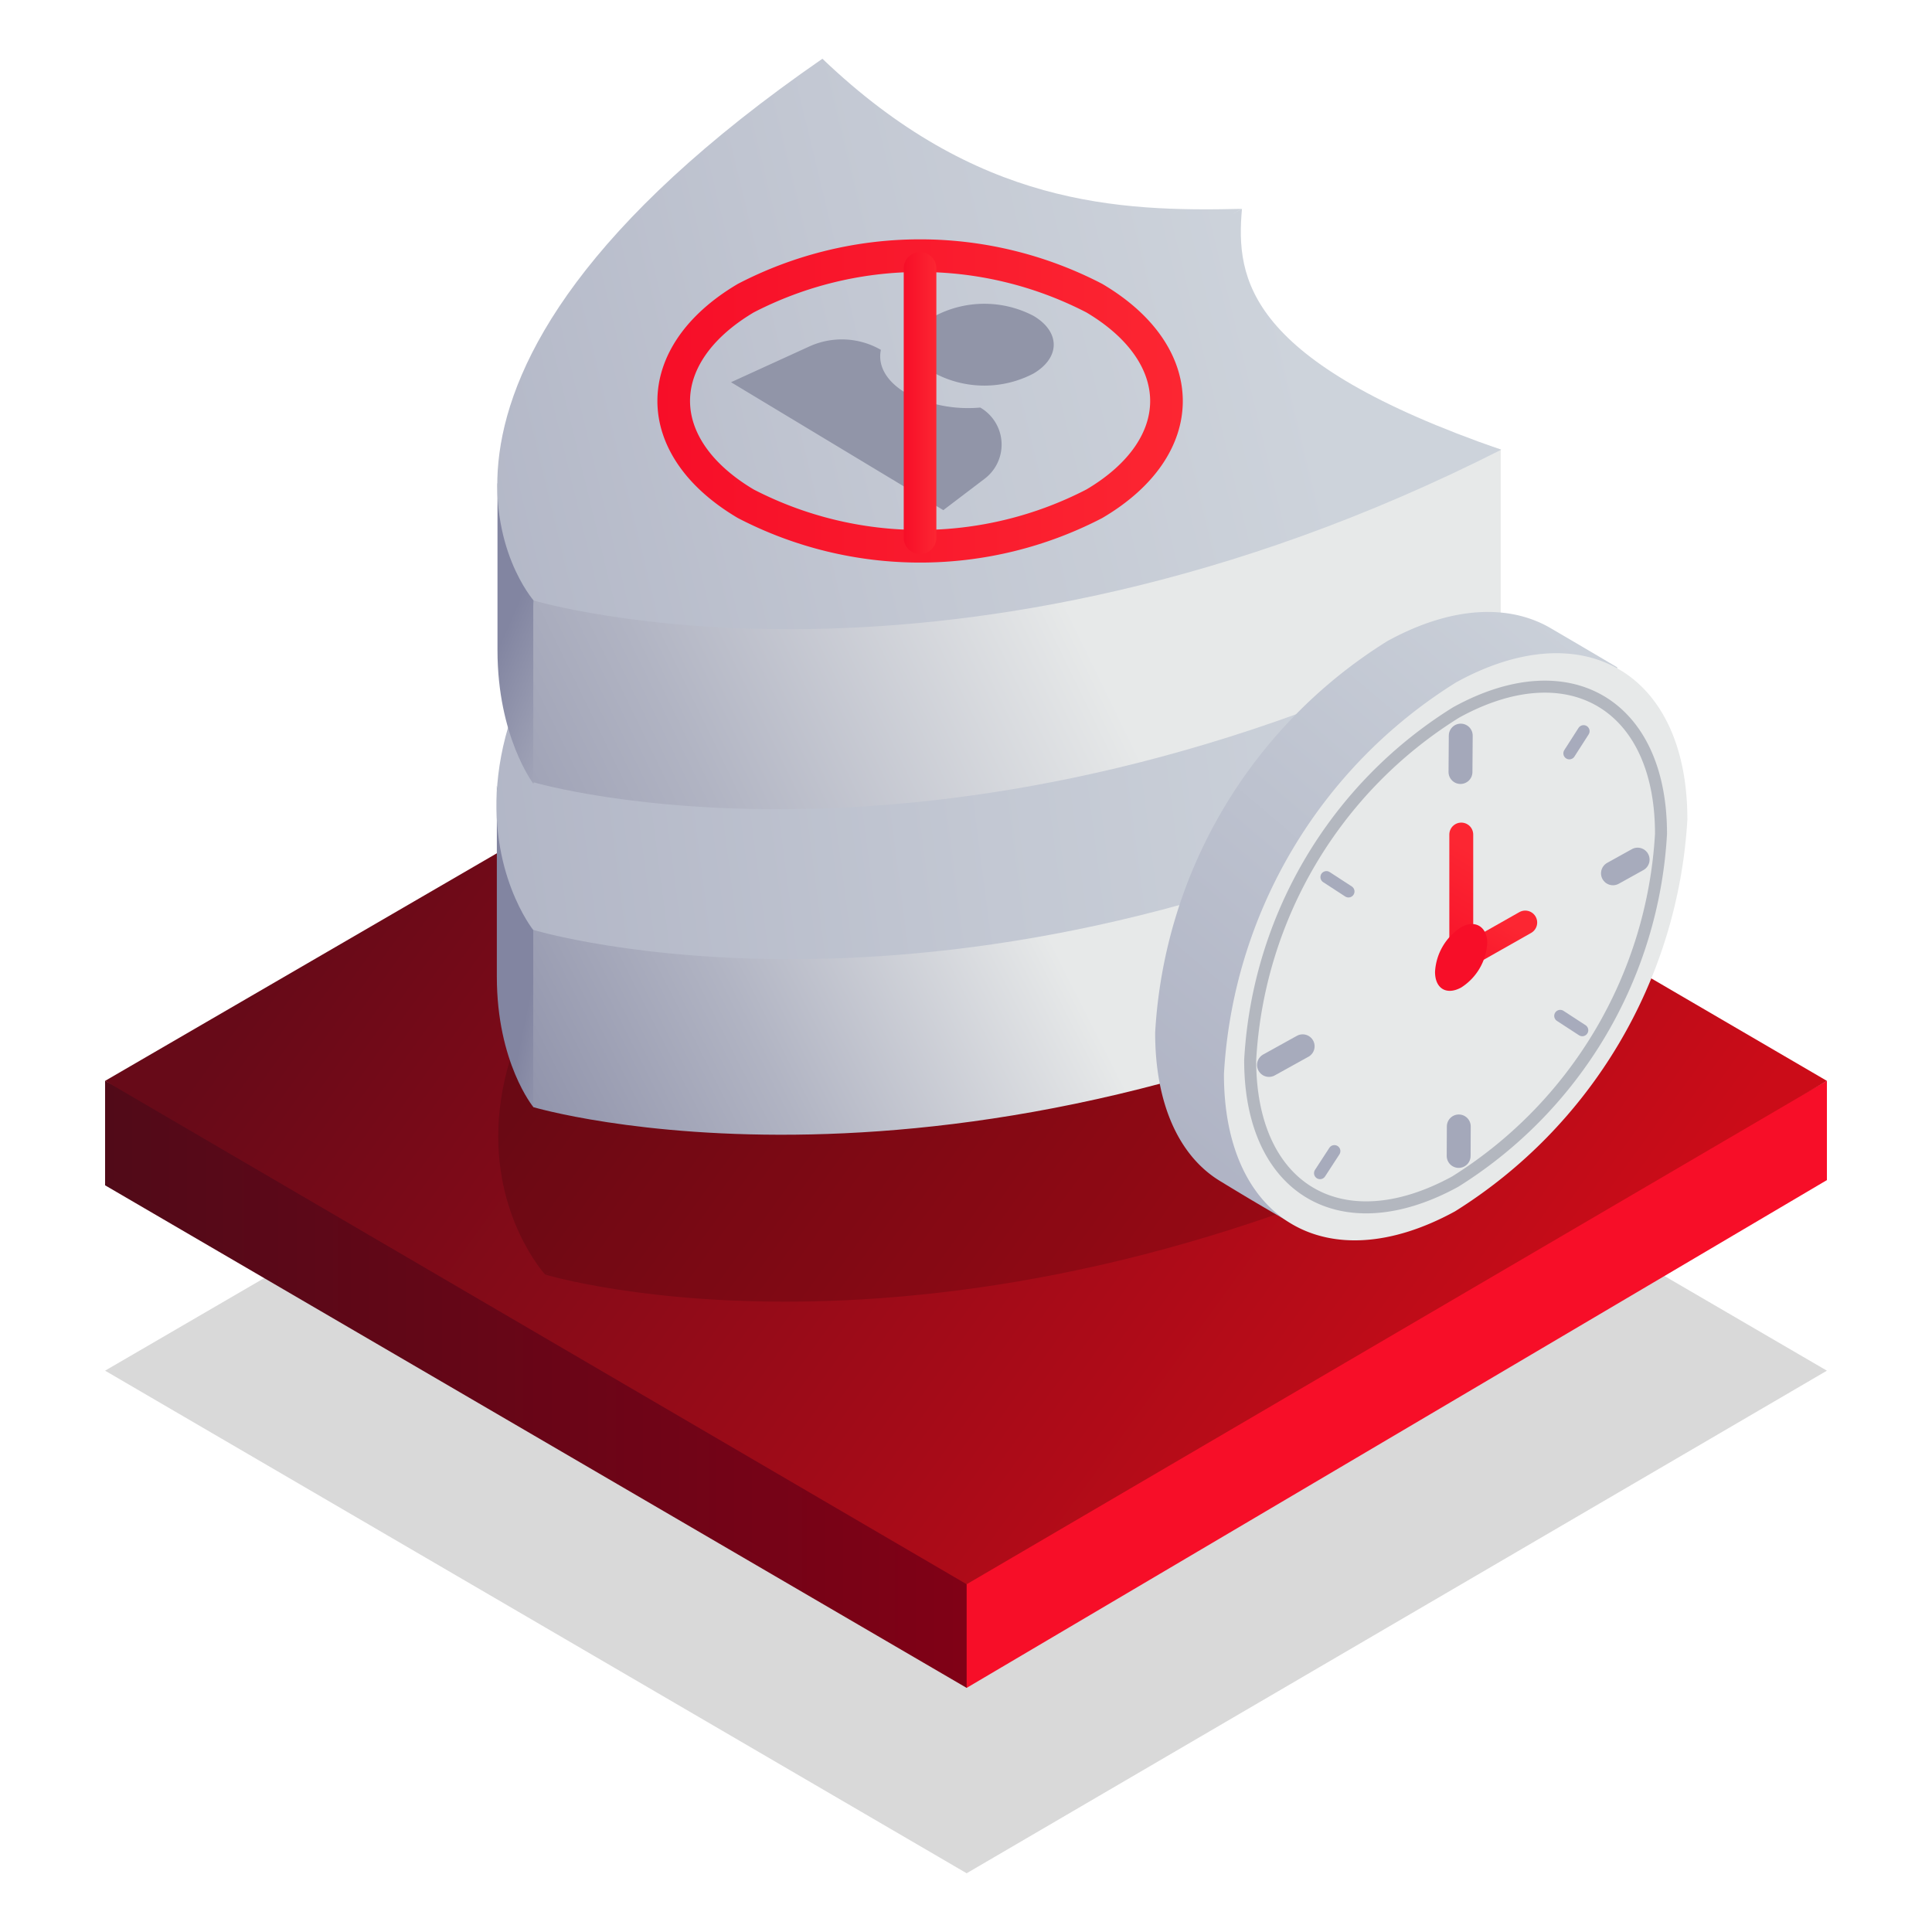
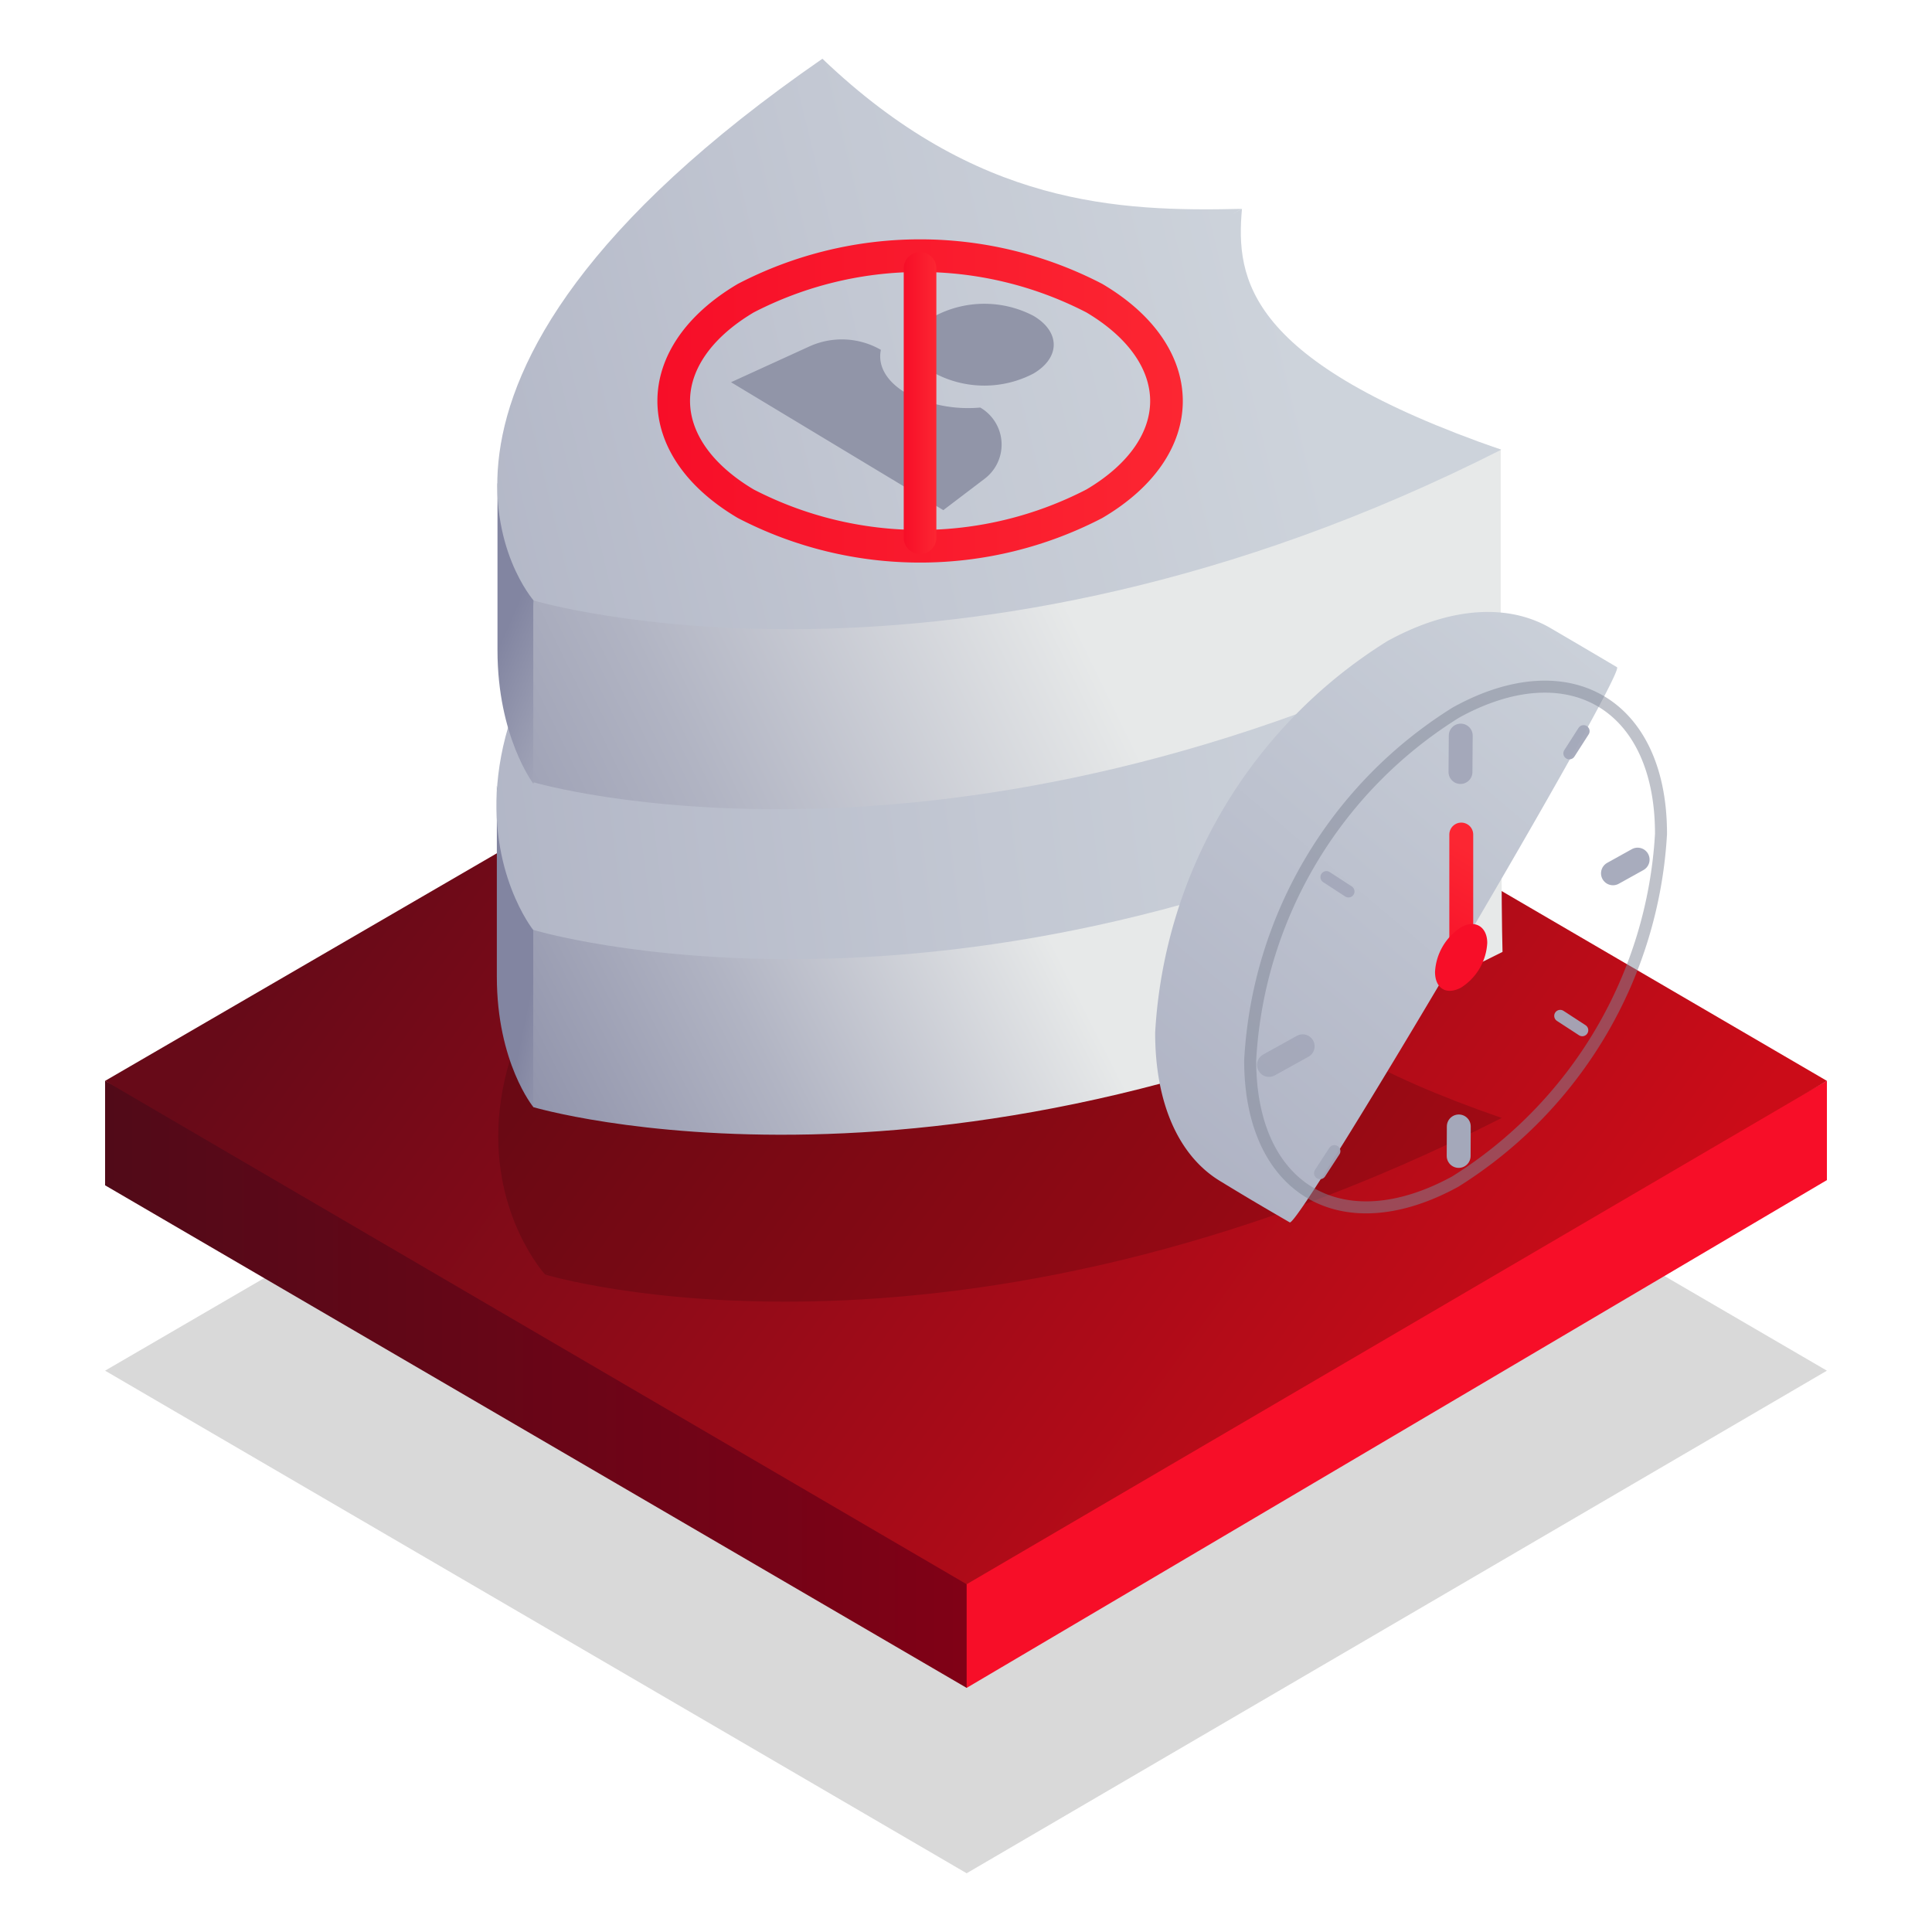
<svg xmlns="http://www.w3.org/2000/svg" xmlns:xlink="http://www.w3.org/1999/xlink" id="Warstwa_1" data-name="Warstwa 1" viewBox="0 0 148 148">
  <defs>
    <style>.cls-1{opacity:0.15;isolation:isolate;fill:url(#Gradient_bez_nazwy);}.cls-2{fill:url(#Gradient_bez_nazwy_2);}.cls-3{fill:url(#Gradient_bez_nazwy_3);}.cls-4{fill:url(#Gradient_bez_nazwy_4);}.cls-10,.cls-11,.cls-12,.cls-14,.cls-16,.cls-17,.cls-20,.cls-24,.cls-5,.cls-6,.cls-7,.cls-8,.cls-9{fill-rule:evenodd;}.cls-5{opacity:0.15;fill:url(#Gradient_bez_nazwy_61);}.cls-6{fill:url(#Gradient_bez_nazwy_260);}.cls-7{fill:url(#Gradient_bez_nazwy_255);}.cls-8{fill:url(#Gradient_bez_nazwy_253);}.cls-9{fill:url(#Gradient_bez_nazwy_233);}.cls-10{fill:url(#Gradient_bez_nazwy_258);}.cls-11{fill:url(#Gradient_bez_nazwy_254);}.cls-12,.cls-13{fill:#9195a8;}.cls-14,.cls-15,.cls-18,.cls-19,.cls-21,.cls-22,.cls-23,.cls-24{fill:none;stroke-linecap:round;stroke-linejoin:round;}.cls-14,.cls-15{stroke-width:2.5px;}.cls-14{stroke:url(#Gradient_bez_nazwy_112);}.cls-15{stroke:url(#Gradient_bez_nazwy_112-2);}.cls-16{fill:url(#Gradient_bez_nazwy_11);}.cls-17{fill:url(#Gradient_bez_nazwy_20);}.cls-18,.cls-19,.cls-21,.cls-23{stroke-width:1.83px;}.cls-18{stroke:url(#Gradient_bez_nazwy_112-3);}.cls-19{stroke:url(#Gradient_bez_nazwy_112-4);}.cls-20{fill:#f70e28;}.cls-21,.cls-22,.cls-23{stroke:#a4a8ba;}.cls-21,.cls-22{opacity:0.95;}.cls-22,.cls-24{stroke-width:0.92px;}.cls-24{stroke:#818696;opacity:0.5;}</style>
    <linearGradient id="Gradient_bez_nazwy" x1="114.7" y1="1132.3" x2="35.05" y2="1074.66" gradientTransform="translate(0 -997.84)" gradientUnits="userSpaceOnUse">
      <stop offset="0" />
      <stop offset="1" />
    </linearGradient>
    <linearGradient id="Gradient_bez_nazwy_2" x1="79.25" y1="1103.89" x2="8.05" y2="1103.89" gradientTransform="translate(0 -997.84)" gradientUnits="userSpaceOnUse">
      <stop offset="0" stop-color="#840016" />
      <stop offset="1" stop-color="#510a18" />
    </linearGradient>
    <linearGradient id="Gradient_bez_nazwy_3" x1="-132.84" y1="1103.89" x2="-131.68" y2="1103.89" gradientTransform="translate(0 -997.84)" gradientUnits="userSpaceOnUse">
      <stop offset="0" stop-color="#fc2632" />
      <stop offset="1" stop-color="#f70e28" />
    </linearGradient>
    <linearGradient id="Gradient_bez_nazwy_4" x1="114.67" y1="1110.08" x2="35.04" y2="1052.45" gradientTransform="translate(0 -997.84)" gradientUnits="userSpaceOnUse">
      <stop offset="0" stop-color="#cb0c18" />
      <stop offset="1" stop-color="#670a18" />
    </linearGradient>
    <linearGradient id="Gradient_bez_nazwy_61" x1="-2842.52" y1="76.58" x2="-2890.53" y2="122.61" gradientTransform="translate(2923.79)" gradientUnits="userSpaceOnUse">
      <stop offset="0" />
      <stop offset="1" />
    </linearGradient>
    <linearGradient id="Gradient_bez_nazwy_260" x1="-2867.31" y1="76.02" x2="-2882.53" y2="72.87" gradientTransform="translate(2923.79)" gradientUnits="userSpaceOnUse">
      <stop offset="0" stop-color="#e7e9e9" />
      <stop offset="0.42" stop-color="#bbbeca" />
      <stop offset="1" stop-color="#8285a1" />
    </linearGradient>
    <linearGradient id="Gradient_bez_nazwy_255" x1="-2819.53" y1="47.52" x2="-2895.11" y2="85.92" gradientTransform="translate(2923.79)" gradientUnits="userSpaceOnUse">
      <stop offset="0.38" stop-color="#e7e9e9" />
      <stop offset="0.66" stop-color="#b1b4c3" />
      <stop offset="0.88" stop-color="#8f92aa" />
      <stop offset="0.99" stop-color="#8285a1" />
    </linearGradient>
    <linearGradient id="Gradient_bez_nazwy_253" x1="-2815.72" y1="45.92" x2="-2900.37" y2="56.89" gradientTransform="translate(2923.79)" gradientUnits="userSpaceOnUse">
      <stop offset="0" stop-color="#cdd3db" />
      <stop offset="0.4" stop-color="#c3c8d3" />
      <stop offset="1" stop-color="#acb0c2" />
    </linearGradient>
    <linearGradient id="Gradient_bez_nazwy_233" x1="-2863.04" y1="57.85" x2="-2885.03" y2="48.17" gradientTransform="translate(2923.79)" gradientUnits="userSpaceOnUse">
      <stop offset="0.13" stop-color="#e7e9e9" />
      <stop offset="0.49" stop-color="#bbbeca" />
      <stop offset="1" stop-color="#8285a1" />
    </linearGradient>
    <linearGradient id="Gradient_bez_nazwy_258" x1="-2816.34" y1="21.23" x2="-2909.19" y2="66.48" gradientTransform="translate(2923.79)" gradientUnits="userSpaceOnUse">
      <stop offset="0.33" stop-color="#e7e9e9" />
      <stop offset="0.63" stop-color="#b1b4c3" />
      <stop offset="0.87" stop-color="#8f92aa" />
      <stop offset="0.99" stop-color="#8285a1" />
    </linearGradient>
    <linearGradient id="Gradient_bez_nazwy_254" x1="-2820.29" y1="17.82" x2="-2903.35" y2="37.89" gradientTransform="translate(2923.79)" gradientUnits="userSpaceOnUse">
      <stop offset="0.07" stop-color="#cdd3db" />
      <stop offset="0.44" stop-color="#c3c8d3" />
      <stop offset="1" stop-color="#acb0c2" />
    </linearGradient>
    <linearGradient id="Gradient_bez_nazwy_112" x1="5597.15" y1="30.71" x2="5637.39" y2="30.71" gradientTransform="matrix(-1, 0, 0, 1, 5687.75, 0)" xlink:href="#Gradient_bez_nazwy_3" />
    <linearGradient id="Gradient_bez_nazwy_112-2" x1="5616.02" y1="30.87" x2="5618.52" y2="30.87" gradientTransform="matrix(-1, 0, 0, 1, 5687.75, 0)" xlink:href="#Gradient_bez_nazwy_3" />
    <linearGradient id="Gradient_bez_nazwy_11" x1="2476.35" y1="3967.75" x2="2536.53" y2="3977.85" gradientTransform="matrix(-0.51, 0.86, -0.86, -0.51, 4800.4, -60.07)" gradientUnits="userSpaceOnUse">
      <stop offset="0" stop-color="#cdd3db" />
      <stop offset="1" stop-color="#acb0c2" />
    </linearGradient>
    <linearGradient id="Gradient_bez_nazwy_20" x1="2519.81" y1="3967.47" x2="2567.67" y2="3979.52" gradientTransform="matrix(-0.51, 0.86, -0.86, -0.51, 4800.4, -60.07)" gradientUnits="userSpaceOnUse">
      <stop offset="0.51" stop-color="#e7e9e9" />
      <stop offset="0.73" stop-color="#b1b4c3" />
      <stop offset="0.9" stop-color="#8f92aa" />
      <stop offset="0.99" stop-color="#8285a1" />
    </linearGradient>
    <linearGradient id="Gradient_bez_nazwy_112-3" x1="332.66" y1="3965.98" x2="342.55" y2="3965.98" gradientTransform="matrix(-0.51, 0.86, -0.86, -0.51, 3694.67, 1802.7)" xlink:href="#Gradient_bez_nazwy_3" />
    <linearGradient id="Gradient_bez_nazwy_112-4" x1="335.95" y1="3962.15" x2="342.81" y2="3962.15" gradientTransform="matrix(-0.51, 0.86, -0.86, -0.51, 3694.67, 1802.7)" xlink:href="#Gradient_bez_nazwy_3" />
  </defs>
  <polygon class="cls-1" points="8.05 105 74.05 143.5 139.95 105 74.05 66.6 8.05 105" />
  <polygon class="cls-2" points="79.25 118.2 8.05 82.8 8.05 90.8 74.05 129.3 79.25 118.2" />
  <polygon class="cls-3" points="139.95 90.4 139.95 82.8 74.05 119.4 74.05 129.3 139.95 90.4" />
  <polygon class="cls-4" points="8.05 82.8 74.05 121.36 139.95 82.8 74.15 44.4 8.05 82.8" />
  <path class="cls-5" d="M95,67l-.7.4.68-.4c-9.55.27-20.52-.18-32.4-11.58C25.38,79.79,41.76,97.64,41.76,97.64l.8-.45-.78.45s31,9.45,73.26-12C95.33,78.84,94.49,72.47,95,67Z" />
  <path class="cls-6" d="M42.13,71.07c-1.59-.43-4.07-10.87-4.07-10.87s0,11.52,0,14.61c0,6.61,2.8,10,2.8,10S42.78,77,42.91,72.56Z" />
  <path class="cls-7" d="M94.89,49.44c-9.55.26-20.52-.18-32.4-11.58-11.6,7.62-18.64,24.87-18.64,24.87s-3,5.5-3,8.62c0,6.68,0,13.46,0,13.46s32,9.54,74.25-11.89C115,69.21,115,59.49,115,59.49S94.52,53.78,94.89,49.44Z" />
  <path class="cls-8" d="M94.21,41l-.69.4.67-.4c-9.46.27-20.32-.17-32.07-11.45C26.63,53.44,40.84,71.23,40.84,71.23v0S73,81,114.91,59.78C95.4,53,93.74,46.49,94.21,41Z" />
  <path class="cls-9" d="M42.18,46C40.59,45.61,38.11,37,38.11,37s0,9.73,0,12.81c0,6.62,2.75,10.23,2.75,10.23s2-8,2.12-12.47Z" />
  <path class="cls-10" d="M94.89,24.37c-9.55.27-20.52-.18-32.4-11.57-11.6,7.62-18.64,24.87-18.64,24.87s-3,5.68-3,8.8c0,6.68,0,13.45,0,13.45s31.81,9.44,74.11-12c0-3.72,0-13.5,0-13.5S94.52,28.71,94.89,24.37Z" />
  <path class="cls-11" d="M95.14,16l-.7.39.68-.39C85.66,16.22,74.8,15.78,63,4.5,26.52,29.72,40.88,46,40.88,46h0S73.14,55.67,115,34.45C95.5,27.7,94.66,21.4,95.14,16Z" />
  <path id="Elipsa_820" data-name="Elipsa 820" class="cls-12" d="M79.16,24.19a8.13,8.13,0,0,0-7.51,0c-2.07,1.23-2.07,3.2,0,4.43a8.13,8.13,0,0,0,7.51,0C81.24,27.4,81.24,25.41,79.16,24.19Z" />
  <path class="cls-13" d="M67.48,26.8h0c-.25,1.18.39,2.4,1.91,3.3a10.34,10.34,0,0,0,5.7,1.12h0a3.28,3.28,0,0,1,.33,5.46l-3.16,2.4L56,29.28l6-2.74A6,6,0,0,1,67.48,26.8Z" />
  <path id="Elipsa_820-2" data-name="Elipsa 820" class="cls-14" d="M83.83,22.84a29,29,0,0,0-26.7,0c-7.36,4.36-7.36,11.39,0,15.75a29,29,0,0,0,26.7,0C91.2,34.25,91.2,27.2,83.83,22.84Z" />
  <line class="cls-15" x1="70.48" y1="41.19" x2="70.48" y2="20.56" />
  <path id="Elipsa_820-3" data-name="Elipsa 820" class="cls-16" d="M98.8,93.64c-1.91-1.11-3-1.74-5.31-3.15-3.14-1.89-5-5.87-5-11.38a37.84,37.84,0,0,1,17.79-30c4.88-2.68,9.29-2.86,12.49-1,2.41,1.41,3,1.76,5.1,3C124.58,51.55,99.52,94.07,98.8,93.64Z" />
-   <path id="Elipsa_820-4" data-name="Elipsa 820" class="cls-17" d="M129.26,62.79a38,38,0,0,1-17.79,30c-9.82,5.38-17.73.68-17.71-10.52a37.84,37.84,0,0,1,17.79-30C121.34,46.88,129.28,51.59,129.26,62.79Z" />
  <line class="cls-18" x1="111.94" y1="73.3" x2="111.94" y2="63.93" />
-   <line class="cls-19" x1="116.84" y1="70.67" x2="111.81" y2="73.52" />
  <path id="Elipsa_820-5" data-name="Elipsa 820" class="cls-20" d="M113.93,72.23a4.32,4.32,0,0,1-2,3.42c-1.12.61-2,.08-2-1.2a4.34,4.34,0,0,1,2-3.42C113,70.42,113.93,71,113.93,72.23Z" />
  <line class="cls-21" x1="123.56" y1="66.9" x2="125.45" y2="65.85" />
  <line class="cls-22" x1="120.22" y1="57.71" x2="121.31" y2="56.01" />
  <line class="cls-22" x1="101.12" y1="89.87" x2="102.22" y2="88.18" />
  <line class="cls-21" x1="97.21" y1="81.58" x2="99.79" y2="80.15" />
  <line class="cls-23" x1="111.75" y1="86.29" x2="111.74" y2="88.55" />
  <line class="cls-23" x1="111.9" y1="56.35" x2="111.88" y2="59.14" />
  <path id="Elipsa_820-6" data-name="Elipsa 820" class="cls-24" d="M127.24,63.89a33.65,33.65,0,0,1-15.77,26.63c-8.71,4.76-15.72.6-15.7-9.32a33.53,33.53,0,0,1,15.77-26.62C120.22,49.79,127.26,54,127.24,63.89Z" />
  <line class="cls-22" x1="103.3" y1="68.29" x2="101.61" y2="67.19" />
  <line class="cls-22" x1="121.21" y1="78.92" x2="119.52" y2="77.82" />
</svg>